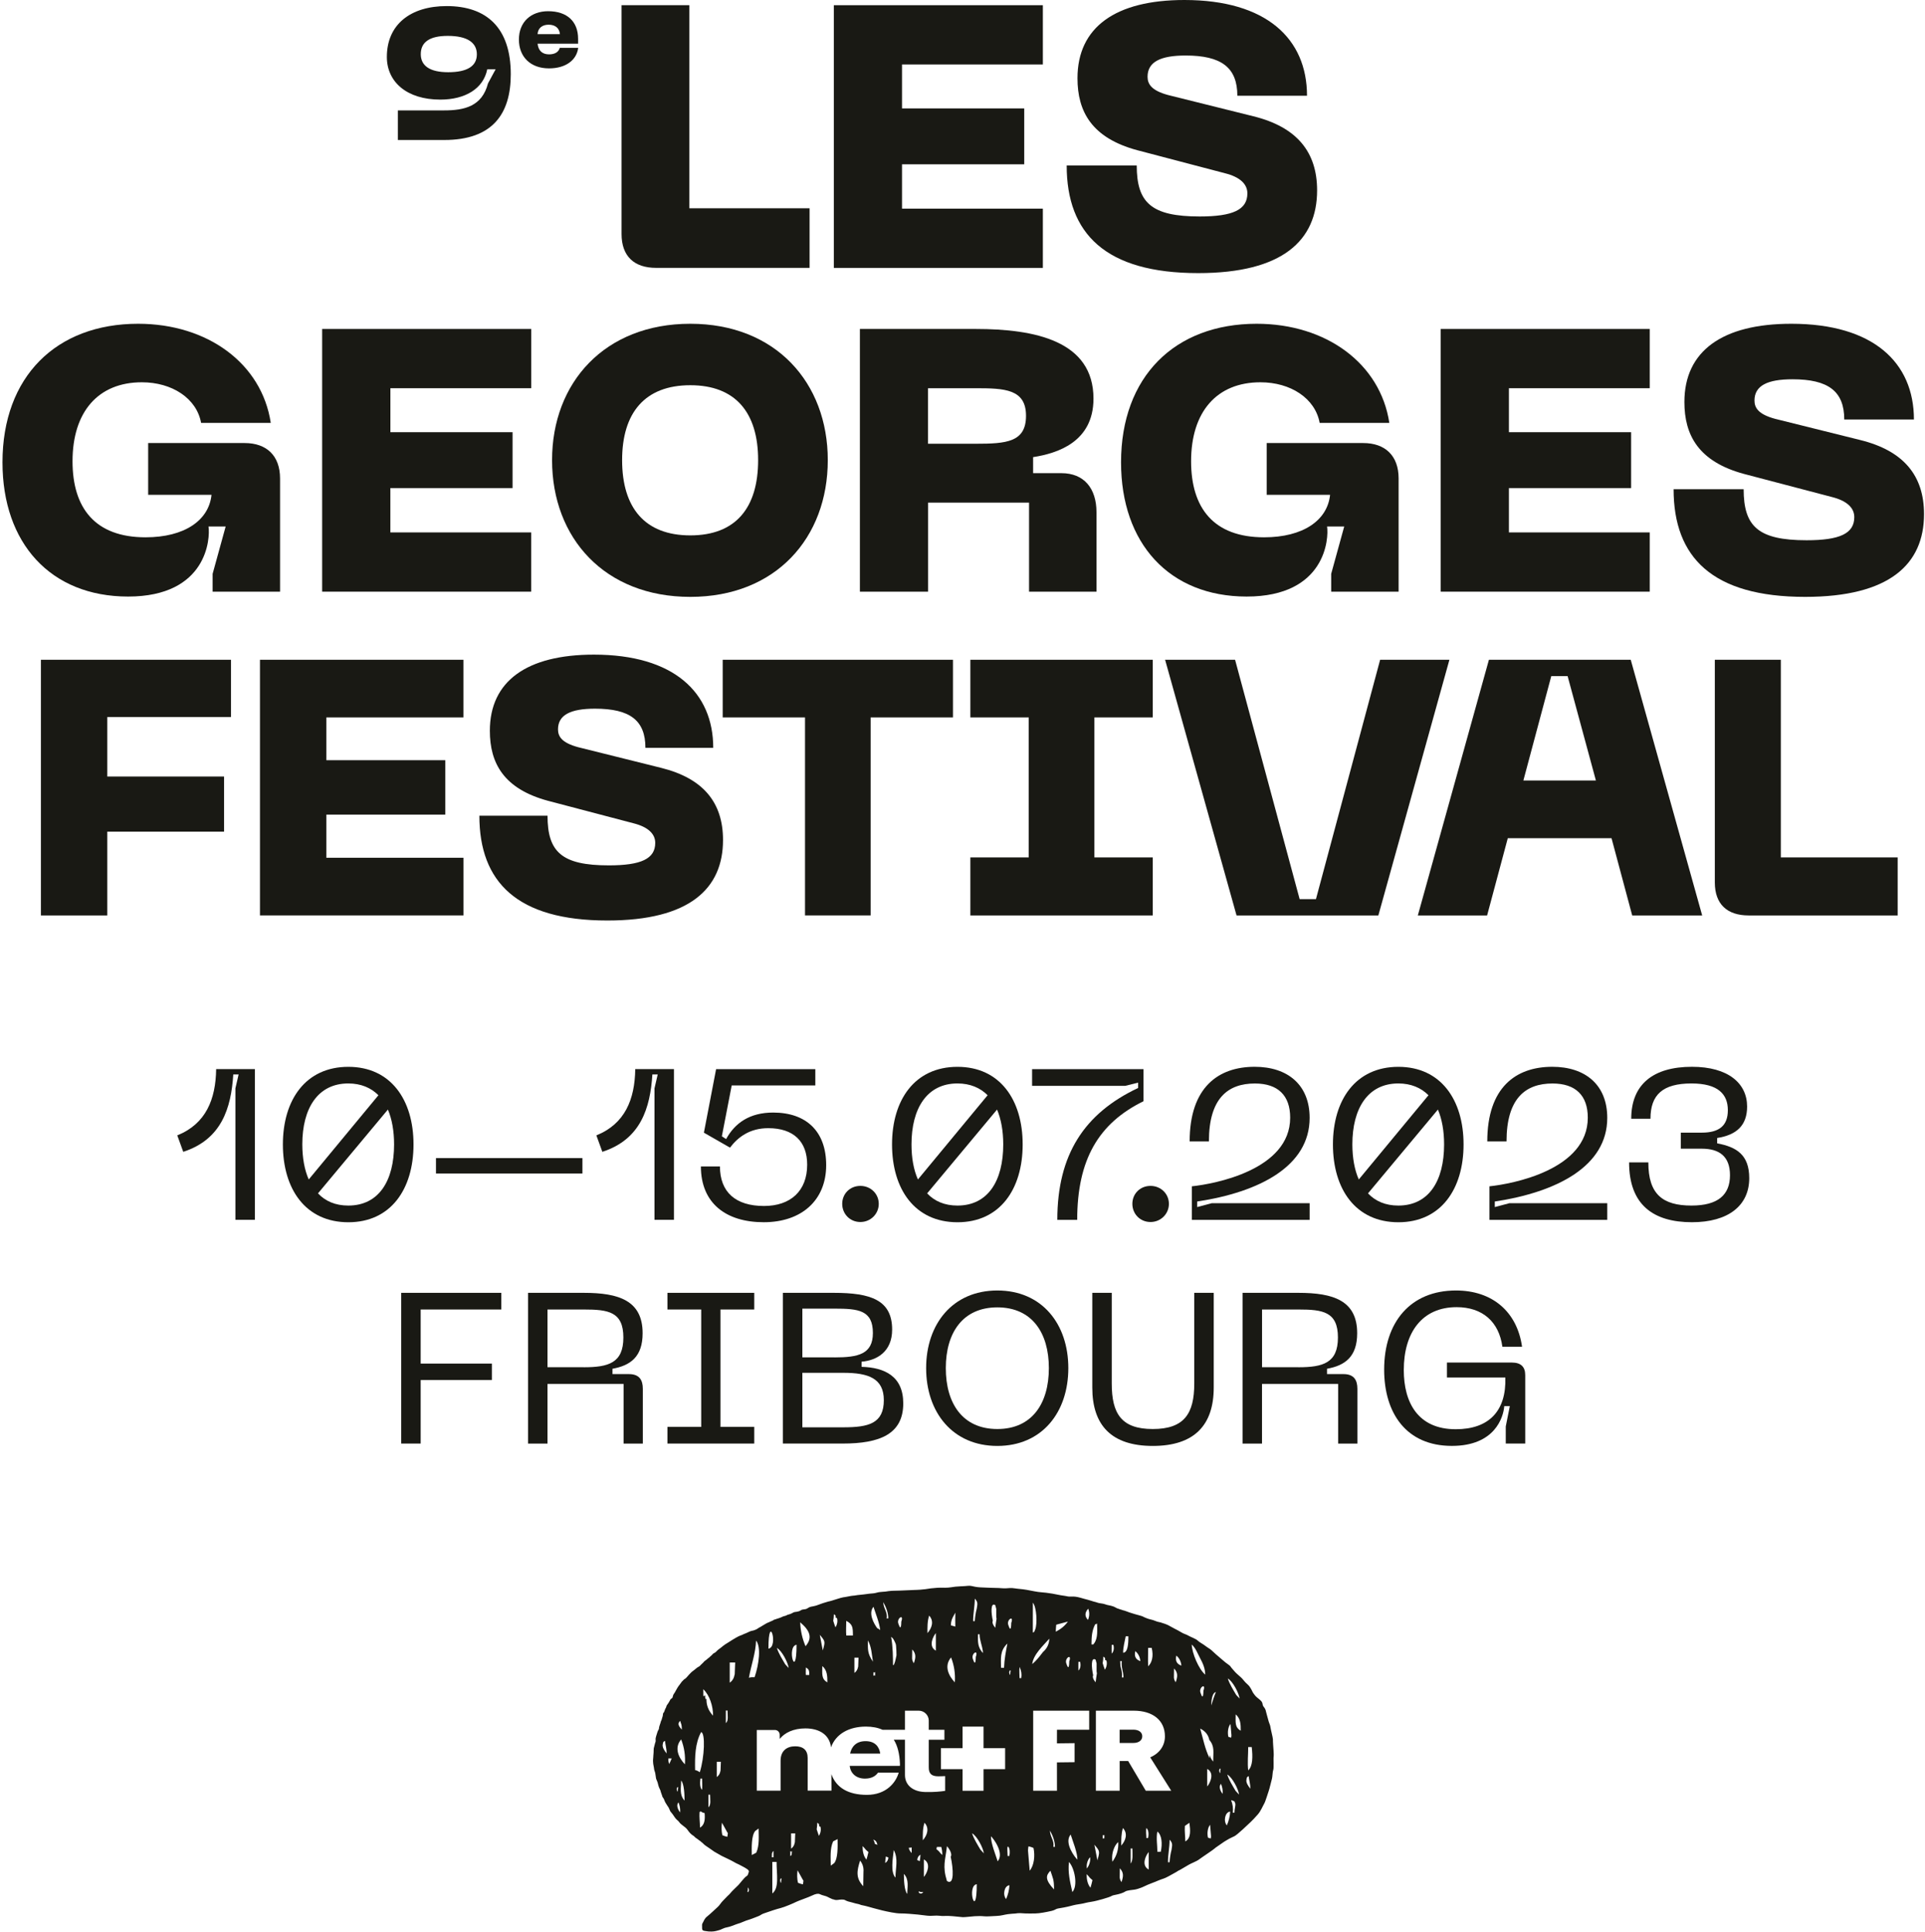
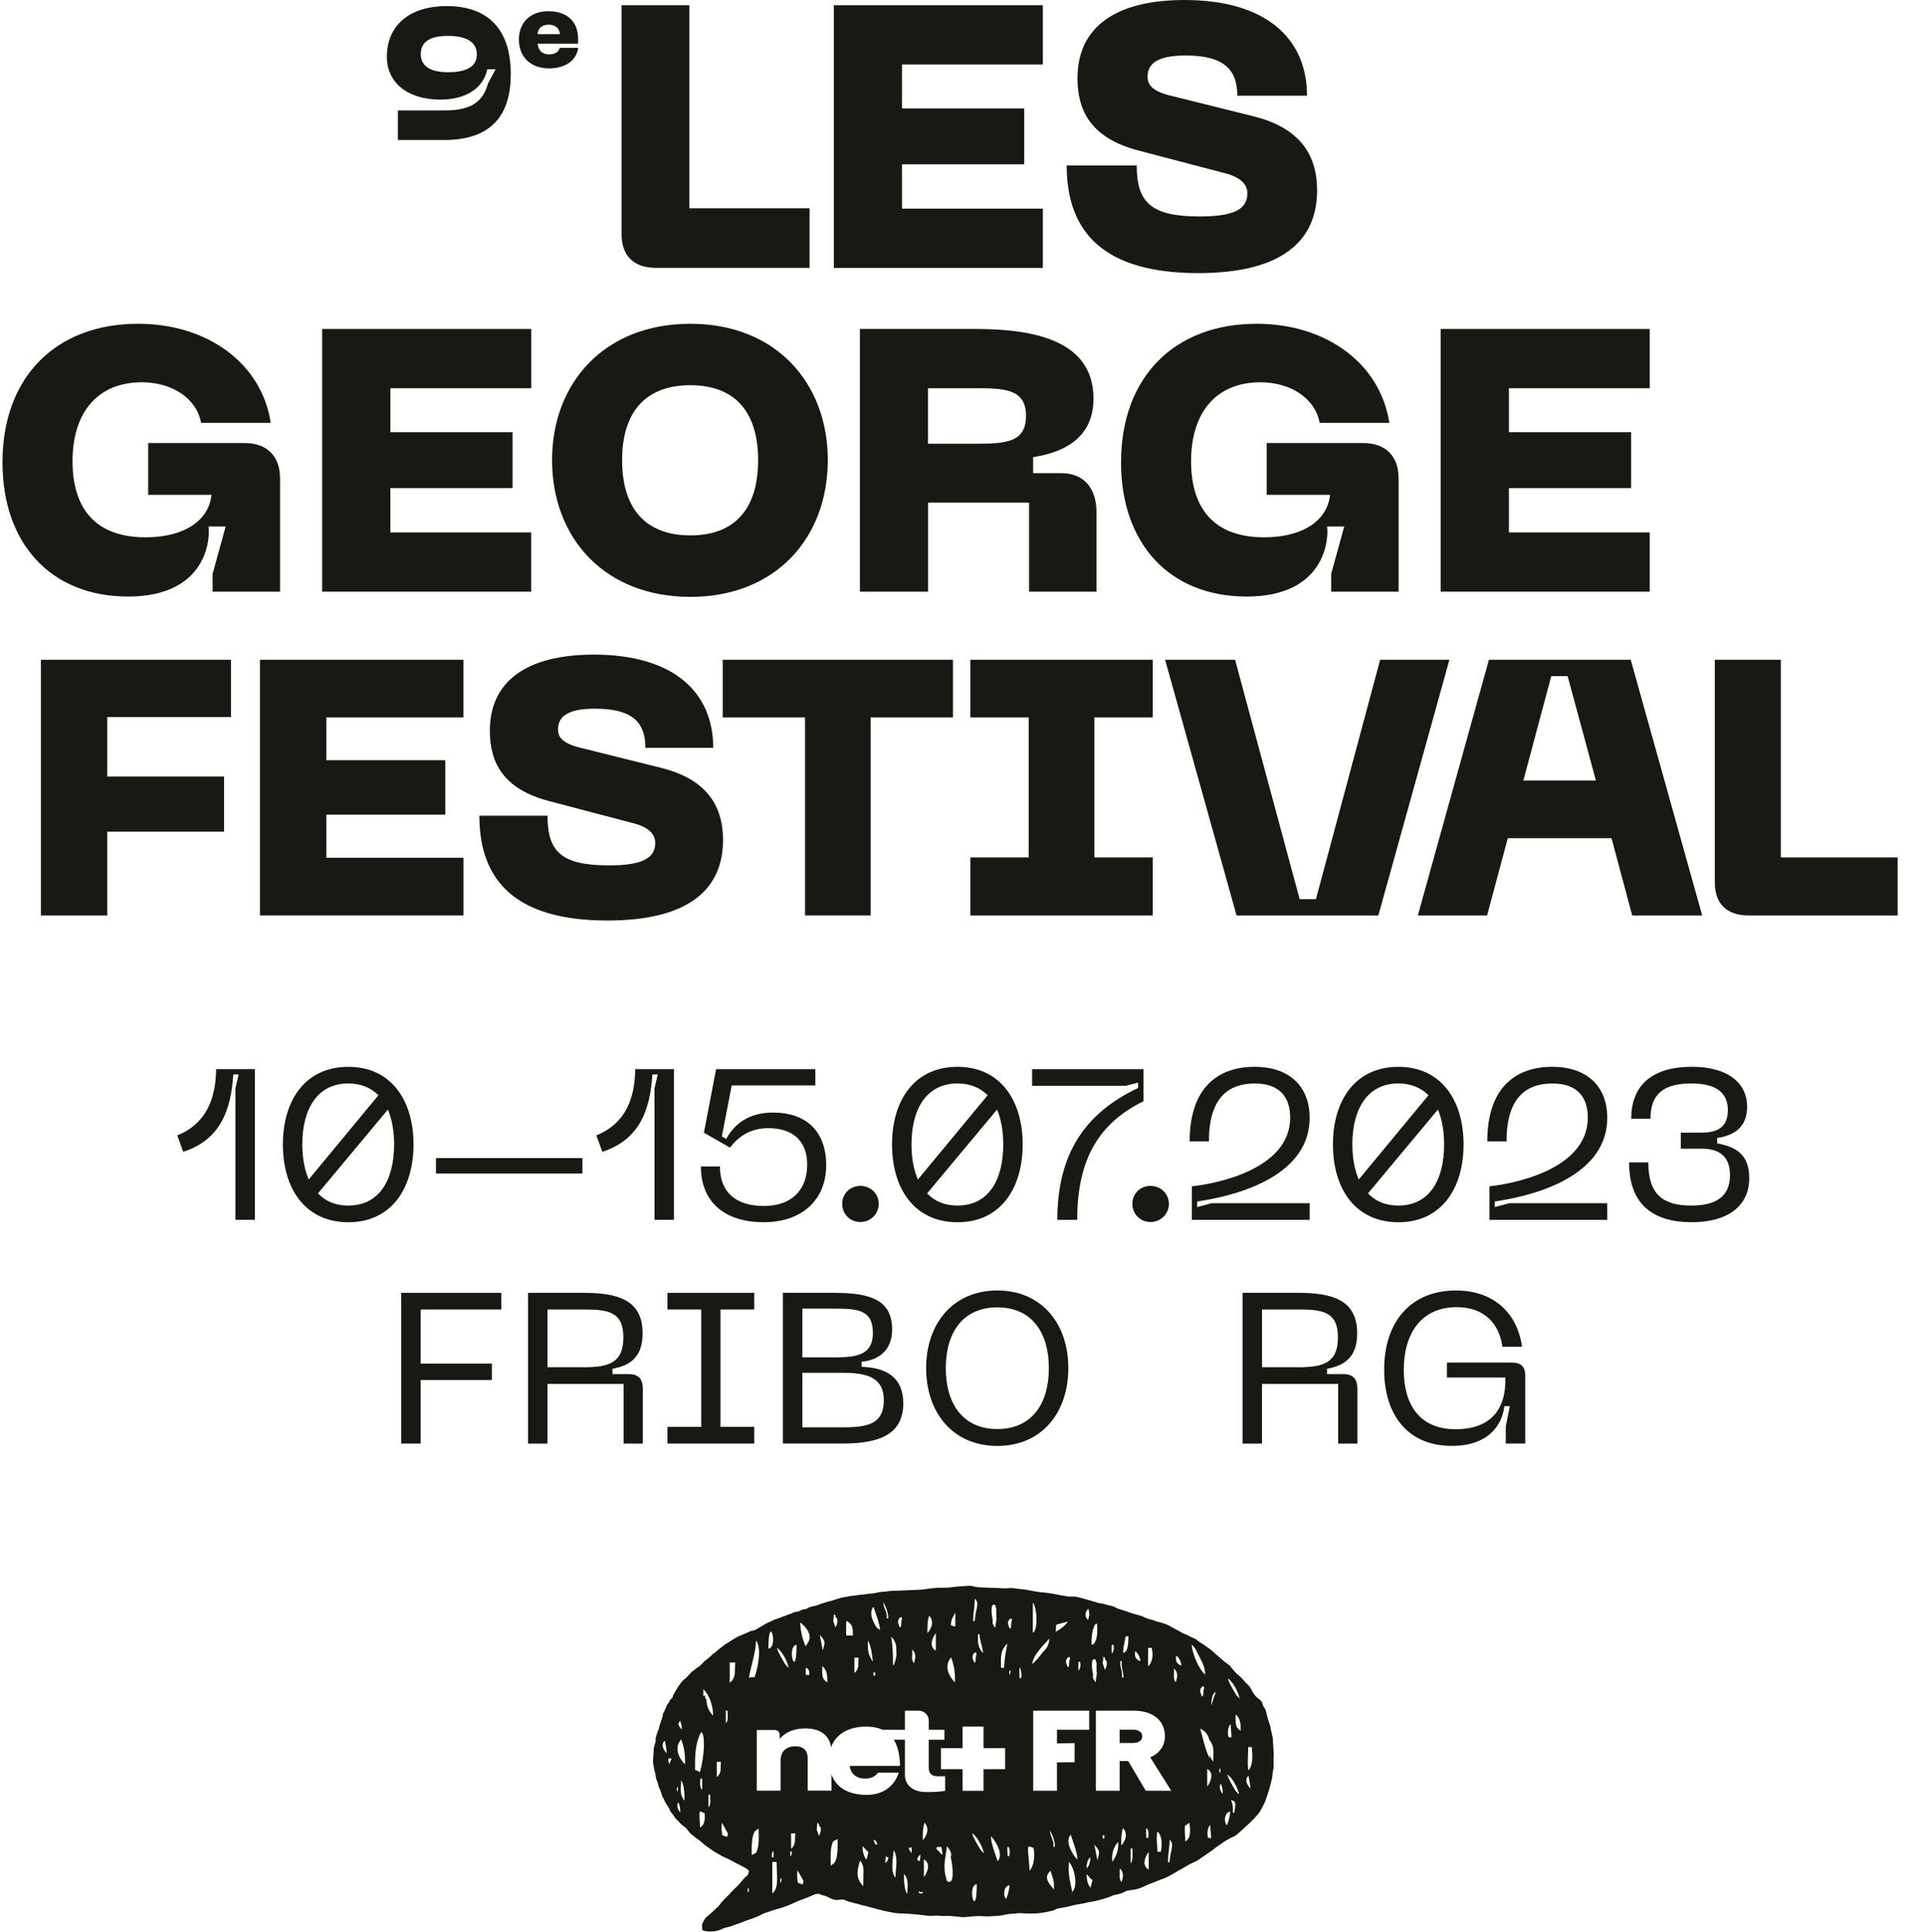
<svg xmlns="http://www.w3.org/2000/svg" width="551px" height="553px" viewBox="0 0 551 553" version="1.1">
  <title>logo_00000181782087558573055390000017614574761894155429_</title>
  <g id="Desktop" stroke="none" stroke-width="1" fill="none" fill-rule="evenodd">
    <g id="Page-accueil---festival-en-cours" transform="translate(-526, -312)" fill="#191914" fill-rule="nonzero">
      <g id="serpent-retravaille_vers2" transform="translate(-117, 312)">
        <g id="logo" transform="translate(643.711, 0)">
          <g id="Group" transform="translate(0, 92.67)">
            <path d="M0,39.67 C0,15.14 15.36,0 38.82,0 C58.76,0 74.23,11.41 76.79,28.37 L56.85,28.37 C55.57,21.33 48.53,16.75 39.89,16.75 C27.41,16.75 20.05,25.18 20.05,39.36 C20.05,52.69 26.45,61.12 40.95,61.12 C52.04,61.12 59.08,56.32 59.83,48.96 L41.7,48.96 L41.7,34.14 L69.32,34.14 C75.61,34.14 79.45,37.77 79.45,44.27 L79.45,76.69 L60.15,76.69 L60.15,71.57 L63.88,58.03 L58.97,58.03 C59.5,61.34 58.65,78.08 35.93,78.08 C13.76,78.06 0,62.81 0,39.67 Z" id="Path" />
            <polygon id="Path" points="91.51 1.49 151.34 1.49 151.34 18.45 111.03 18.45 111.03 31.03 146 31.03 146 47.03 111.02 47.03 111.02 59.72 151.33 59.72 151.33 76.68 91.5 76.68 91.5 1.49" />
            <path d="M196.88,0 C221.3,0 236.23,16.85 236.23,39.03 C236.23,61.32 221.3,78.17 196.88,78.17 C172.35,78.17 157.31,61.32 157.31,39.03 C157.31,16.85 172.35,0 196.88,0 Z M196.88,60.57 C209.89,60.57 216.29,52.68 216.29,39.03 C216.29,25.38 209.78,17.59 196.88,17.59 C183.87,17.59 177.36,25.48 177.36,39.03 C177.36,52.68 183.87,60.57 196.88,60.57 Z" id="Shape" />
            <path d="M245.41,1.49 L278.58,1.49 C295.54,1.49 312.28,4.9 312.28,21.43 C312.28,33.91 301.83,37.11 295,38.17 L295,42.76 L303.11,42.76 C309.51,42.76 313.14,47.03 313.14,53.96 L313.14,76.68 L293.84,76.68 L293.84,51.19 L264.94,51.19 L264.94,76.68 L245.42,76.68 L245.42,1.49 L245.41,1.49 Z M278.57,34.34 C287.32,34.34 292.97,33.91 292.97,26.34 C292.97,18.66 286.78,18.45 278.57,18.45 L264.92,18.45 L264.92,34.34 L278.57,34.34 L278.57,34.34 Z" id="Shape" />
            <path d="M320.17,39.67 C320.17,15.14 335.53,0 358.99,0 C378.93,0 394.4,11.41 396.96,28.37 L377.02,28.37 C375.74,21.33 368.7,16.75 360.06,16.75 C347.58,16.75 340.22,25.18 340.22,39.36 C340.22,52.69 346.62,61.12 361.12,61.12 C372.21,61.12 379.25,56.32 380,48.96 L361.87,48.96 L361.87,34.14 L389.49,34.14 C395.78,34.14 399.62,37.77 399.62,44.27 L399.62,76.69 L380.32,76.69 L380.32,71.57 L384.05,58.03 L379.14,58.03 C379.67,61.34 378.82,78.08 356.1,78.08 C333.93,78.06 320.17,62.81 320.17,39.67 Z" id="Path" />
            <polygon id="Path" points="411.67 1.49 471.5 1.49 471.5 18.45 431.19 18.45 431.19 31.03 466.17 31.03 466.17 47.03 431.19 47.03 431.19 59.72 471.5 59.72 471.5 76.68 411.67 76.68" />
-             <path d="M515.98,78.17 C489.42,78.17 478.33,66.87 478.33,47.35 L498.38,47.35 C498.38,58.02 502.54,61.96 516.4,61.96 C525.89,61.96 530.05,60.04 530.05,55.35 C530.05,52.68 527.92,50.66 523.65,49.59 L498.48,42.98 C485.47,39.46 481.42,31.89 481.42,22.4 C481.42,7.79 492.3,2.84217094e-14 512.03,2.84217094e-14 C535.49,2.84217094e-14 547.12,11.09 547.12,27.41 L527.18,27.41 C527.18,19.3 522.59,15.89 512.36,15.89 C505.21,15.89 501.48,17.7 501.48,21.97 C501.48,24.1 502.65,25.92 507.35,27.2 L531.77,33.28 C544.25,36.37 550.01,43.52 550.01,54.5 C550,68.78 540.19,78.17 515.98,78.17 Z" id="Path" />
          </g>
          <g id="Group" transform="translate(11, 187.37)">
            <polygon id="Path" points="0.01 1.47 54.4 1.47 54.4 17.87 19 17.87 19 34.89 52.42 34.89 52.42 50.67 19 50.67 19 74.65 0 74.65 0 1.47" />
            <polygon id="Path" points="62.7 1.47 120.93 1.47 120.93 17.97 81.7 17.97 81.7 30.22 115.75 30.22 115.75 45.79 81.7 45.79 81.7 58.14 120.94 58.14 120.94 74.64 62.7 74.64" />
            <path d="M162.14,76.1 C136.29,76.1 125.5,65.1 125.5,46.1 L145.01,46.1 C145.01,56.48 149.06,60.32 162.55,60.32 C171.79,60.32 175.84,58.45 175.84,53.88 C175.84,51.29 173.76,49.31 169.61,48.27 L145.11,41.83 C132.45,38.4 128.5,31.04 128.5,21.8 C128.5,7.58 139.09,-5.68434189e-14 158.29,-5.68434189e-14 C181.13,-5.68434189e-14 192.44,10.8 192.44,26.68 L173.03,26.68 C173.03,18.79 168.57,15.47 158.6,15.47 C151.65,15.47 148.01,17.23 148.01,21.39 C148.01,23.47 149.15,25.23 153.72,26.48 L177.49,32.4 C189.63,35.41 195.24,42.36 195.24,53.06 C195.25,66.96 185.7,76.1 162.14,76.1 Z" id="Path" />
            <polygon id="Path" points="261.06 1.47 261.06 17.97 237.5 17.97 237.5 74.64 218.71 74.64 218.71 17.97 195.15 17.97 195.15 1.47" />
            <polygon id="Path" points="318.25 1.47 318.25 17.97 301.54 17.97 301.54 58.04 318.25 58.04 318.25 74.65 266.04 74.65 266.04 58.04 282.75 58.04 282.75 17.97 266.04 17.97 266.04 1.47" />
            <polygon id="Path" points="321.78 1.47 341.81 1.47 360.29 69.98 364.96 69.98 383.33 1.47 403.16 1.47 382.82 74.65 342.23 74.65" />
            <path d="M414.47,1.47 L455.06,1.47 L475.51,74.65 L455.48,74.65 L449.56,52.54 L419.87,52.54 L413.95,74.65 L394.12,74.65 L414.47,1.47 Z M445.09,36.03 L436.99,6.14 L432.32,6.14 L424.33,36.03 L445.09,36.03 Z" id="Shape" />
            <path d="M479.13,65.2 L479.13,1.47 L498.02,1.47 L498.02,58.04 L531.47,58.04 L531.47,74.65 L488.78,74.65 C482.66,74.64 479.13,71.43 479.13,65.2 Z" id="Path" />
          </g>
          <g id="Group" transform="translate(110.02, 0)">
            <g transform="translate(67.18, 0)" id="Path">
              <path d="M0,66.97 L0,1.49 L19.41,1.49 L19.41,59.61 L53.82,59.61 L53.82,76.67 L9.92,76.67 C3.63,76.68 0,73.37 0,66.97 Z" />
              <polygon points="60.76 1.49 120.59 1.49 120.59 18.45 80.28 18.45 80.28 31.03 115.26 31.03 115.26 47.03 80.28 47.03 80.28 59.72 120.59 59.72 120.59 76.68 60.76 76.68 60.76 1.49" />
              <path d="M165.06,78.17 C138.5,78.17 127.41,66.87 127.41,47.35 L147.46,47.35 C147.46,58.02 151.62,61.96 165.48,61.96 C174.97,61.96 179.13,60.04 179.13,55.35 C179.13,52.68 177,50.66 172.73,49.59 L147.56,42.98 C134.55,39.46 130.5,31.89 130.5,22.4 C130.5,7.79 141.38,1.42108547e-14 161.11,1.42108547e-14 C184.57,1.42108547e-14 196.2,11.09 196.2,27.41 L176.26,27.41 C176.26,19.3 171.67,15.89 161.44,15.89 C154.29,15.89 150.56,17.7 150.56,21.97 C150.56,24.1 151.73,25.92 156.43,27.2 L180.85,33.28 C193.33,36.37 199.09,43.52 199.09,54.5 C199.08,68.78 189.27,78.17 165.06,78.17 Z" />
            </g>
            <g transform="translate(0, 1.74)" id="Shape">
              <path d="M35.47,19.51 C35.47,30.87 30.24,38.33 16.43,38.33 L3.15,38.33 L3.15,29.86 L16.37,29.86 C22.24,29.86 27.25,28.69 28.95,22.13 L31.14,18.08 L28.74,18.08 C27.62,23.68 22.39,26.77 15.3,26.77 C5.7,26.77 0,21.7 0,14.56 C0,5.28 6.77,0 17.12,0 C28.43,0 35.47,6.08 35.47,19.51 Z M17.55,18.93 C23.04,18.93 25.76,17.17 25.76,13.81 C25.76,10.5 23.09,8.53 17.44,8.53 C12.27,8.53 9.71,10.29 9.71,13.76 C9.71,17.11 12.33,18.93 17.55,18.93 Z" />
              <path d="M46.16,1.47 C51.6,1.47 54.74,4.42 54.74,9.37 L54.74,10.77 L43.15,10.77 C43.34,12.73 44.49,13.82 46.41,13.82 C48.06,13.82 49.18,13.17 49.49,11.95 L54.77,11.95 C54.33,15.43 51.26,17.83 46.41,17.83 C41.09,17.83 37.8,14.5 37.8,9.59 C37.79,4.52 41.28,1.47 46.16,1.47 Z M49.54,8.03 C49.38,6.29 48.17,5.33 46.31,5.33 C44.48,5.33 43.26,6.29 43.14,8.03 L49.54,8.03 Z" />
            </g>
          </g>
          <g id="Group" transform="translate(186.205, 453.882)">
-             <path d="M60.835,44.478 C58.095,44.478 56.805,46.118 56.415,48.038 L65.035,48.038 C64.765,46.108 63.585,44.478 60.835,44.478 Z" id="Path" />
            <path d="M137.485,41.188 L133.565,41.188 L133.565,44.998 L137.485,44.998 C139.035,44.998 140.035,44.248 140.035,43.078 C140.035,41.928 139.035,41.188 137.485,41.188 Z" id="Path" />
            <path d="M177.505,45.588 C177.455,44.968 177.435,44.338 177.435,43.918 C177.435,43.498 176.735,40.798 176.715,40.378 C176.695,40.118 176.475,39.498 176.245,38.918 C175.815,37.428 175.685,36.838 175.475,36.098 C175.475,36.088 175.475,36.078 175.465,36.058 C175.365,35.408 175.065,34.958 174.765,34.608 C174.465,34.258 174.515,33.838 174.365,33.438 C174.215,33.038 173.615,32.538 172.945,32.018 C172.275,31.498 171.925,30.818 171.745,30.618 C171.575,30.418 171.095,29.018 170.225,28.278 C169.355,27.528 169.105,27.058 168.625,26.558 C168.155,26.058 167.005,25.138 166.635,24.708 C166.265,24.288 165.365,23.288 165.285,23.088 C165.215,22.888 164.335,22.338 163.815,21.918 C163.295,21.498 162.345,20.668 162.345,20.668 C161.845,20.268 160.325,18.918 159.905,18.498 C159.485,18.078 158.705,17.698 158.085,17.198 C157.465,16.698 156.415,16.198 155.895,15.678 C155.375,15.158 153.755,14.608 153.205,14.258 C152.655,13.908 151.935,13.788 151.265,13.358 C150.595,12.938 149.995,12.638 149.345,12.308 C148.695,11.988 147.825,11.458 147.375,11.238 C147.025,11.068 146.205,10.758 145.445,10.548 C145.295,10.488 145.275,10.438 145.025,10.438 C144.955,10.418 144.875,10.408 144.805,10.388 C143.935,10.218 143.405,9.838 142.535,9.668 C141.665,9.498 140.545,8.998 140.195,8.798 C139.845,8.598 138.425,8.298 137.955,8.128 C137.485,7.958 136.285,7.658 135.685,7.378 C135.485,7.288 135.155,7.188 134.775,7.068 C134.595,7.058 134.525,7.038 134.385,6.958 C133.915,6.818 133.405,6.668 132.965,6.488 C132.845,6.448 132.765,6.468 132.675,6.368 C132.565,6.318 132.455,6.268 132.365,6.208 C131.445,5.688 130.545,5.638 129.995,5.488 C129.445,5.338 129.075,5.138 128.175,5.038 C127.275,4.938 126.925,4.688 126.505,4.618 C126.085,4.548 125.055,4.148 124.485,4.018 C123.915,3.898 123.315,3.698 122.295,3.418 C121.275,3.148 120.625,3.048 119.675,3.098 C118.725,3.148 118.605,2.978 117.585,2.848 C116.565,2.728 115.315,2.428 114.265,2.248 C113.215,2.078 111.725,1.878 110.995,1.848 C110.275,1.828 108.175,1.398 107.005,1.178 C105.835,0.958 104.315,0.878 103.435,0.728 C102.565,0.578 101.835,0.678 101.015,0.728 C100.195,0.778 98.975,0.608 98.395,0.628 C97.825,0.648 94.805,0.508 93.705,0.458 C92.605,0.408 91.815,0.208 91.115,0.058 C90.415,-0.092 89.905,0.088 88.515,0.138 C88.275,0.158 88.005,0.158 88.005,0.158 C86.925,0.208 86.145,0.288 85.285,0.438 C84.285,0.608 83.065,0.558 82.045,0.558 C81.025,0.558 80.345,0.708 79.955,0.708 C79.555,0.708 78.485,0.928 77.965,0.978 C77.595,1.018 76.915,1.088 76.435,1.128 C75.625,1.188 75.375,1.178 74.665,1.208 C74.385,1.238 74.295,1.238 73.785,1.248 C71.815,1.338 69.165,1.448 68.795,1.428 C68.565,1.418 68.015,1.468 67.385,1.538 C66.445,1.678 66.545,1.688 65.825,1.718 C65.365,1.768 64.995,1.808 64.875,1.808 C64.475,1.808 63.605,2.158 62.955,2.178 C62.305,2.208 61.485,2.328 61.335,2.348 C61.185,2.368 59.535,2.598 59.015,2.618 C58.495,2.638 57.695,2.838 57.265,2.838 C56.845,2.838 54.875,3.288 54.425,3.308 C53.975,3.328 50.785,4.428 50.565,4.428 C50.345,4.428 48.795,4.948 48.575,4.998 C48.355,5.048 47.225,5.518 46.705,5.668 C46.185,5.818 45.805,5.888 45.255,5.988 C44.705,6.088 44.355,6.388 44.035,6.558 C43.715,6.728 43.315,6.728 42.835,6.808 C42.365,6.878 42.235,7.158 41.815,7.278 C41.395,7.398 40.795,7.528 40.515,7.528 C40.245,7.528 39.565,8.078 38.915,8.198 C38.265,8.318 38.215,8.568 37.695,8.648 C37.175,8.718 36.645,9.118 36.045,9.268 C35.445,9.418 35.125,9.618 34.795,9.668 C34.765,9.668 34.725,9.678 34.695,9.698 C34.155,10.008 34.105,10.068 33.715,10.188 C33.525,10.288 33.335,10.388 33.175,10.438 C32.675,10.608 32.005,11.008 31.475,11.338 C30.955,11.658 30.705,11.808 30.705,11.808 C30.455,11.878 29.805,12.378 29.585,12.478 C29.365,12.578 28.635,12.878 28.265,12.898 C27.895,12.918 26.695,13.598 26.275,13.718 C25.855,13.838 25.625,14.068 25.075,14.218 C24.525,14.368 23.055,15.268 22.735,15.468 C22.415,15.668 21.665,16.138 21.315,16.368 C20.965,16.588 20.515,16.838 20.115,17.168 C19.715,17.488 19.065,18.038 18.765,18.218 C18.465,18.388 17.965,19.088 17.545,19.238 C17.125,19.388 16.895,19.858 16.545,20.108 C16.515,20.128 16.495,20.148 16.465,20.168 C15.695,20.938 16.015,20.478 15.385,21.098 C15.125,21.298 14.855,21.498 14.745,21.578 C14.645,21.648 14.525,21.808 14.385,21.968 C13.805,22.548 14.155,22.178 13.595,22.728 C13.485,22.868 13.375,22.998 13.225,23.078 C12.925,23.228 12.455,23.528 12.325,23.678 C12.205,23.828 11.375,24.428 11.375,24.428 C11.175,24.528 10.555,25.178 10.255,25.498 C10.125,25.638 9.965,25.838 9.785,26.038 C9.685,26.158 9.715,26.128 9.535,26.308 C9.385,26.458 9.235,26.598 9.095,26.668 C8.725,26.868 8.625,27.138 8.425,27.268 C8.225,27.388 7.775,28.168 7.525,28.438 C7.275,28.708 6.755,29.558 6.625,29.838 C6.505,30.108 6.005,30.958 5.875,31.088 C5.755,31.208 5.655,31.808 5.575,32.008 C5.505,32.208 5.075,32.378 5.005,32.508 C4.935,32.628 4.755,32.978 4.585,33.278 C4.415,33.578 4.085,34.028 4.085,34.028 C3.815,34.278 3.835,34.698 3.665,34.948 C3.495,35.198 3.445,35.398 3.345,35.668 C3.245,35.938 3.145,36.268 2.975,36.388 C2.805,36.508 2.855,37.158 2.755,37.358 C2.655,37.558 2.535,38.178 2.455,38.378 C2.385,38.578 2.255,38.698 2.185,39.078 C2.115,39.448 2.035,39.448 1.965,39.748 C1.895,40.048 1.715,40.418 1.715,40.718 C1.715,41.018 1.615,41.168 1.445,41.438 C1.275,41.708 1.075,42.558 0.995,42.738 C0.925,42.908 0.845,43.258 0.775,43.538 C0.705,43.808 0.755,44.038 0.755,44.388 C0.755,44.738 0.655,44.708 0.585,45.058 C0.515,45.408 0.265,46.328 0.215,46.508 C0.165,46.678 0.195,47.358 0.165,47.708 C0.145,48.058 0.145,48.158 0.095,48.578 C0.045,48.998 0.095,49.128 0.025,49.578 C-0.045,50.028 0.055,50.728 0.055,50.948 C0.055,51.168 0.305,52.098 0.305,52.418 C0.305,52.738 0.625,53.338 0.675,53.868 C0.725,54.388 0.825,54.688 0.845,55.018 C0.865,55.338 1.195,55.888 1.295,56.238 C1.395,56.588 1.465,56.958 1.565,57.258 C1.665,57.558 1.715,57.778 1.915,58.128 C2.115,58.478 2.165,58.728 2.235,59.028 C2.305,59.328 2.635,60.048 2.655,60.278 C2.675,60.498 3.055,60.828 3.155,61.148 C3.255,61.468 3.375,61.698 3.525,62.018 C3.675,62.338 4.375,63.318 4.495,63.538 C4.615,63.758 4.865,64.408 4.965,64.588 C5.065,64.758 5.365,65.008 5.665,65.458 C5.965,65.908 6.485,66.728 6.885,67.028 C7.285,67.328 7.555,67.728 7.735,67.948 C7.905,68.168 8.885,68.898 9.285,69.218 C9.685,69.538 10.055,70.118 10.285,70.418 C10.505,70.718 10.885,71.068 11.155,71.288 C11.425,71.508 11.705,71.588 11.905,71.858 C12.105,72.128 12.705,72.428 12.825,72.558 C12.865,72.598 13.005,72.708 13.185,72.848 C13.375,73.038 13.245,72.788 13.715,73.248 C14.035,73.498 14.335,73.738 14.395,73.828 C14.515,74.028 15.565,74.778 15.915,74.978 C16.265,75.178 17.115,75.848 17.515,76.098 C17.915,76.348 19.235,77.098 19.655,77.318 C20.075,77.538 22.345,78.568 23.175,79.068 C23.995,79.568 24.375,79.638 24.945,79.968 C25.515,80.288 26.345,80.668 26.965,81.118 C27.585,81.568 27.465,81.888 27.335,82.138 C27.215,82.388 27.235,82.798 26.935,82.988 C26.265,83.408 25.685,84.208 25.465,84.438 C25.345,84.558 24.935,85.078 24.475,85.618 C22.975,87.118 24.105,85.948 22.955,87.098 C22.375,87.658 21.865,88.358 21.595,88.558 C21.275,88.808 20.525,89.678 19.995,90.178 C19.475,90.678 19.025,91.498 18.525,91.928 C18.025,92.348 16.405,93.948 15.535,94.618 C14.665,95.288 14.585,95.918 14.265,96.418 C13.945,96.918 14.045,97.138 14.045,97.918 C14.045,98.688 14.345,98.718 14.945,98.818 C15.275,98.868 15.535,98.908 15.835,98.938 C15.895,98.938 15.935,98.948 15.935,98.948 C16.165,98.968 16.425,98.968 16.765,98.968 C17.615,98.968 18.635,98.668 19.105,98.518 C19.575,98.368 20.325,97.898 21.145,97.768 C21.965,97.648 23.115,97.148 23.815,96.898 C24.515,96.648 24.615,96.628 25.135,96.448 C25.655,96.278 26.585,95.828 26.935,95.748 C27.285,95.678 28.405,95.248 29.205,94.948 C30.005,94.648 30.575,94.428 30.955,94.148 C31.325,93.878 32.305,93.598 32.705,93.448 C33.105,93.298 35.445,92.498 36.525,92.248 C37.595,91.998 40.435,90.778 40.985,90.478 C41.535,90.178 44.555,89.158 45.545,88.658 C46.545,88.158 47.265,88.058 47.715,88.258 C48.165,88.458 48.435,88.578 49.165,88.758 C49.885,88.928 49.965,89.108 51.235,89.658 C51.295,89.688 51.355,89.708 51.415,89.728 C51.705,89.828 51.805,89.728 51.975,89.898 C52.715,90.048 53.155,89.828 54.005,89.808 C55.105,89.788 54.825,90.058 55.855,90.358 C56.805,90.638 57.175,90.658 57.935,90.918 C58.805,91.078 58.985,91.158 59.625,91.388 C60.395,91.558 61.155,91.708 61.365,91.788 C61.735,91.908 64.305,92.608 65.655,92.938 C67.005,93.258 69.565,93.808 70.815,93.788 C72.065,93.768 74.755,94.008 75.775,94.108 C76.795,94.208 76.975,94.278 78.445,94.428 C78.905,94.478 79.305,94.478 79.675,94.468 C80.025,94.468 79.945,94.448 80.415,94.438 C80.935,94.408 81.435,94.388 82.015,94.458 C83.235,94.608 83.285,94.458 84.685,94.508 C86.085,94.558 87.955,94.828 88.675,94.858 C89.395,94.878 91.145,94.638 92.045,94.588 C92.945,94.538 94.015,94.518 94.765,94.608 C95.515,94.708 96.905,94.558 98.335,94.508 C99.755,94.458 100.475,94.138 101.675,93.988 C102.475,93.888 103.115,93.858 103.705,93.818 C104.475,93.738 104.235,93.708 105.115,93.708 C105.565,93.708 105.905,93.778 106.665,93.798 C107.715,93.828 107.935,93.798 109.385,93.798 C110.595,93.798 112.805,93.358 113.915,93.098 C114.175,93.078 114.415,92.928 114.555,92.928 C115.165,92.728 115.355,92.468 115.965,92.368 C116.615,92.268 118.505,91.948 119.655,91.618 C120.805,91.298 121.555,91.198 122.525,91.048 C123.495,90.898 123.925,90.678 125.495,90.448 C127.065,90.228 130.655,89.148 131.085,88.878 C131.505,88.608 132.005,88.528 132.755,88.378 C133.505,88.228 134.655,87.878 135.145,87.528 C135.645,87.178 137.085,87.078 137.785,86.978 C138.485,86.878 139.135,86.628 139.705,86.428 C140.275,86.228 141.575,85.558 142.025,85.408 C142.175,85.358 142.605,85.178 143.145,84.968 C143.935,84.688 143.765,84.728 144.375,84.468 C145.115,84.168 145.855,83.888 146.265,83.768 C146.745,83.628 148.255,82.798 149.765,81.938 C150.565,81.418 150.225,81.628 150.905,81.288 C152.105,80.598 153.135,79.988 153.395,79.828 C154.065,79.428 155.585,78.878 156.265,78.358 C156.935,77.838 160.525,75.468 160.725,75.218 C160.925,74.968 162.245,74.168 162.965,73.618 C163.225,73.418 163.625,73.168 164.075,72.898 C165.265,72.188 164.595,72.588 166.015,71.868 C166.135,71.808 166.255,71.758 166.345,71.718 C167.145,71.398 170.555,68.098 171.055,67.628 C171.555,67.158 172.255,66.428 173.125,65.438 C173.995,64.438 174.575,62.968 174.945,62.348 C175.315,61.728 176.095,59.058 176.265,58.628 C176.435,58.208 177.015,55.738 177.165,55.208 C177.315,54.688 177.335,53.188 177.535,52.688 C177.735,52.188 177.535,49.298 177.655,48.828 C177.725,48.378 177.555,46.208 177.505,45.588 Z M2.805,45.298 C2.735,45.528 2.765,45.438 2.805,45.288 C2.825,44.808 3.025,44.518 3.425,44.408 C3.565,45.638 3.905,46.738 3.905,47.998 C3.345,47.338 2.535,46.198 2.805,45.298 Z M4.655,51.028 C4.435,50.518 4.345,49.988 4.385,49.428 C4.705,49.428 5.025,49.428 5.345,49.428 C5.115,49.968 4.885,50.498 4.655,51.028 Z M7.765,38.668 C8.095,39.718 8.245,39.758 8.245,41.178 C7.005,39.848 7.155,39.288 7.765,38.668 Z M6.805,58.408 C6.635,57.728 7.415,57.128 7.105,58.178 C7.105,58.198 7.125,59.658 6.805,58.408 Z M7.765,64.868 C7.165,64.148 6.615,62.898 7.195,62.118 C7.215,62.078 7.245,62.028 7.285,61.988 C7.675,62.908 7.835,63.868 7.765,64.868 Z M8.055,55.748 C8.905,56.668 9.025,59.788 9.025,61.488 C7.465,59.828 8.055,57.758 8.055,55.748 Z M9.125,51.118 C7.315,49.198 5.985,46.398 8.055,43.978 C8.945,46.268 9.305,48.648 9.125,51.118 Z M12.045,52.748 C11.975,49.028 12.015,45.118 13.765,41.888 C15.015,42.108 14.745,49.088 13.385,53.378 C12.995,53.078 12.545,52.858 12.045,52.748 Z M14.045,58.408 C13.405,57.828 13.405,56.478 13.565,55.178 C13.725,55.178 13.885,55.178 14.045,55.178 C14.045,56.228 14.165,57.358 14.045,58.408 Z M13.445,69.218 C13.445,67.718 13.205,66.238 13.325,64.778 C13.435,64.698 13.545,64.628 13.645,64.558 C13.955,64.818 14.345,64.998 14.765,65.058 C14.925,66.778 14.825,68.468 13.445,69.218 Z M15.855,63.388 C15.855,62.188 15.855,60.998 15.855,59.798 C16.015,59.798 16.175,59.798 16.335,59.798 C16.335,61.168 16.665,62.768 15.855,63.388 Z M15.295,32.218 C15.155,33.188 14.575,31.168 15.175,31.558 C14.385,31.008 14.395,32.938 14.395,29.608 C16.215,31.388 17.185,34.368 17.185,37.188 C15.845,35.768 15.215,34.108 15.295,32.218 Z M20.845,35.708 C21.005,35.708 21.165,35.708 21.325,35.708 C21.325,37.078 21.655,38.678 20.845,39.298 C20.845,38.098 20.845,36.898 20.845,35.708 Z M19.325,52.928 C19.325,52.928 19.295,52.998 19.285,53.038 C19.165,53.758 18.835,54.328 18.245,54.748 C18.245,53.288 18.245,51.838 18.245,50.378 C18.635,50.378 19.035,50.378 19.425,50.378 C19.385,51.218 19.325,52.928 19.325,52.928 Z M21.265,71.858 C21.195,71.838 21.115,71.818 21.035,71.798 C20.445,71.668 20.515,71.638 20.025,71.468 C19.985,71.458 19.915,71.428 19.835,71.388 C19.595,70.258 19.555,68.988 19.735,67.828 L21.215,70.498 C21.275,70.598 21.335,70.698 21.415,70.788 C21.385,71.158 21.335,71.518 21.265,71.858 Z M23.385,25.338 L23.385,25.338 C23.375,25.398 23.345,25.438 23.335,25.488 C23.175,26.438 22.735,27.198 21.955,27.738 C21.955,25.818 21.955,23.888 21.955,21.968 C22.475,21.968 22.995,21.968 23.515,21.968 C23.475,23.098 23.435,24.218 23.385,25.338 C23.435,25.188 23.455,25.138 23.385,25.338 Z M101.435,16.538 C100.985,18.848 100.555,21.148 100.475,23.468 C100.185,23.468 99.905,23.468 99.615,23.468 C99.625,20.968 99.165,18.678 101.435,16.538 Z M97.965,5.548 C98.085,5.938 98.175,6.278 98.245,6.608 L98.245,8.768 C98.245,8.998 98.275,9.208 98.335,9.418 C98.235,10.168 98.075,10.958 97.965,12.018 C97.105,11.008 97.075,10.278 97.275,10.058 C96.775,7.808 96.575,4.648 97.965,5.548 Z M92.995,13.888 C93.155,13.888 93.315,13.888 93.475,13.888 C93.475,15.598 94.215,17.088 94.395,18.738 C94.385,18.308 94.405,17.958 94.435,19.268 L94.435,19.268 L94.435,19.268 C92.895,17.588 92.995,16.088 92.995,13.888 Z M92.105,3.678 C93.065,4.698 92.865,5.198 92.655,6.558 C92.545,7.248 92.585,6.968 92.645,6.588 C92.355,7.748 92.175,8.928 92.105,10.128 C91.945,10.128 91.785,10.128 91.625,10.128 C91.625,7.968 92.105,5.848 92.105,3.678 Z M92.385,20.368 C92.365,20.418 92.425,23.668 91.525,20.878 C91.035,19.358 93.235,18.018 92.385,20.368 Z M86.535,7.698 C86.485,9.028 86.515,10.358 86.525,11.688 C86.115,11.558 85.695,11.438 85.265,11.348 C85.235,9.518 86.235,8.368 86.535,7.698 Z M85.315,20.508 C86.205,22.808 86.565,25.178 86.385,27.648 C84.575,25.728 83.245,22.928 85.315,20.508 Z M80.955,13.558 L80.955,18.578 C78.755,17.378 80.115,14.548 80.955,13.558 Z M79.035,8.538 C80.485,10.098 79.845,12.088 78.555,13.558 C78.545,11.828 78.505,10.208 79.035,8.538 Z M74.165,20.408 C74.175,19.678 74.185,18.948 74.195,18.228 C75.405,19.518 75.165,20.638 74.675,22.178 C74.275,21.658 74.105,21.068 74.165,20.408 Z M71.065,10.268 C71.045,10.318 71.105,13.568 70.205,10.778 C69.715,9.258 71.905,7.928 71.065,10.268 Z M68.635,15.038 C68.865,15.268 69.485,16.568 69.515,16.828 C69.525,16.928 69.545,17.038 69.565,17.178 C69.655,18.098 69.675,19.038 69.685,19.908 C69.545,20.708 69.325,21.478 69.285,21.688 C69.255,21.828 69.105,22.238 68.915,22.678 C68.835,22.678 68.765,22.678 68.685,22.678 C68.685,20.718 68.675,17.278 68.145,14.608 C68.355,14.788 68.535,14.938 68.635,15.038 Z M67.345,9.338 C67.185,9.338 67.025,9.338 66.865,9.338 C67.215,7.508 65.905,6.478 65.905,4.678 C66.685,6.058 67.345,7.748 67.345,9.338 Z M63.105,6.018 C63.645,7.758 64.825,10.618 65.015,12.678 C64.765,12.488 64.515,12.308 64.295,12.138 C64.285,12.178 64.265,12.218 64.255,12.258 C63.135,10.748 61.575,7.818 63.105,6.018 Z M63.575,24.708 C63.575,26.608 63.565,25.248 63.095,25.788 C63.095,23.948 63.085,25.188 63.575,24.708 Z M61.505,15.638 C62.555,17.468 62.605,19.688 62.955,21.738 C61.325,19.328 61.505,18.248 61.505,15.638 Z M57.645,20.578 C58.035,20.578 58.435,20.578 58.825,20.578 C58.795,21.428 58.725,23.128 58.725,23.128 C58.725,23.128 58.695,23.198 58.685,23.238 C58.565,23.958 58.235,24.528 57.645,24.948 C57.645,23.498 57.645,22.038 57.645,20.578 Z M55.315,10.038 C57.165,11.028 57.215,11.948 57.215,14.248 C56.585,14.248 55.955,14.248 55.315,14.248 C55.195,12.868 55.315,11.428 55.315,10.038 Z M51.765,8.148 C51.855,8.198 51.945,8.258 52.015,8.318 C52.115,8.388 52.195,8.478 52.275,8.568 C52.275,8.838 52.285,9.048 52.315,9.148 C52.425,9.198 52.545,9.238 52.655,9.268 C52.915,10.098 52.725,11.128 52.215,11.898 C51.995,11.298 51.775,10.668 51.585,10.038 C51.685,9.418 51.765,8.798 51.765,8.148 Z M48.595,18.518 L47.735,14.048 C49.305,15.888 49.335,15.898 48.595,18.518 Z M49.905,27.648 C48.145,26.688 48.455,25.178 48.455,22.978 C49.885,24.198 49.905,25.878 49.905,27.648 Z M43.655,17.308 C42.725,15.128 42.205,12.838 42.125,10.458 C44.855,12.778 45.775,14.848 43.655,17.308 Z M44.725,25.548 C44.405,25.548 44.075,25.548 43.755,25.548 C43.695,24.838 43.755,24.108 43.755,23.398 C44.705,23.908 44.725,24.378 44.725,25.548 Z M41.085,16.888 C41.085,27.608 38.075,17.338 41.085,16.888 L41.085,16.888 Z M38.825,23.538 C38.495,23.188 38.175,22.828 37.845,22.478 C37.915,22.598 37.975,22.698 37.845,22.478 C37.025,21.068 35.955,19.398 35.455,17.798 C36.915,18.598 38.655,22.038 38.825,23.538 Z M33.035,17.998 C33.035,7.278 36.055,17.548 33.035,17.998 L33.035,17.998 Z M27.115,87.128 C27.125,87.108 27.105,85.648 27.415,86.898 C27.595,87.578 26.805,88.168 27.115,87.128 Z M29.495,15.688 C30.965,17.458 30.345,22.448 29.075,26.178 L28.285,26.178 C27.985,26.178 27.705,26.238 27.445,26.338 C28.085,22.718 29.385,19.278 29.495,15.688 Z M29.545,76.408 C29.045,76.678 28.545,76.948 28.275,77.068 C28.225,74.898 28.145,71.508 29.255,70.188 C28.655,70.898 29.265,70.168 29.255,70.188 C29.575,69.948 29.905,69.708 30.225,69.478 C30.225,71.628 30.505,74.328 29.545,76.408 Z M34.035,76.668 L34.035,76.668 C34.035,76.648 34.045,76.638 34.055,76.618 C34.105,76.318 34.245,76.088 34.485,75.918 C34.485,76.518 34.485,77.118 34.485,77.708 C34.325,77.708 34.165,77.708 34.005,77.708 C34.005,77.368 34.015,77.018 34.035,76.668 C34.015,76.718 34.015,76.728 34.035,76.668 Z M34.145,88.068 C34.145,85.058 34.145,82.048 34.145,79.048 C34.555,79.048 34.955,79.048 35.365,79.048 C35.355,82.488 36.195,86.518 34.145,88.068 Z M36.705,84.308 C36.695,84.328 36.715,85.788 36.405,84.538 C36.225,83.848 37.005,83.258 36.705,84.308 Z M39.705,76.518 L39.705,76.518 L39.705,76.518 C39.705,76.568 39.695,76.608 39.695,76.648 C39.735,76.998 39.605,77.228 39.295,77.358 C39.295,76.878 39.295,76.398 39.295,75.928 C39.605,76.298 39.745,76.008 39.785,75.888 C39.775,75.958 39.745,76.148 39.705,76.518 Z M40.605,73.428 C40.605,73.428 40.575,73.498 40.565,73.538 C40.445,74.258 40.115,74.828 39.525,75.248 C39.525,73.788 39.525,72.338 39.525,70.878 C39.915,70.878 40.315,70.878 40.705,70.878 C40.665,71.718 40.605,73.428 40.605,73.428 Z M42.905,85.468 C42.835,85.448 42.755,85.428 42.675,85.408 C42.085,85.278 42.155,85.248 41.665,85.078 C41.625,85.068 41.555,85.038 41.475,84.998 C41.235,83.868 41.195,82.598 41.375,81.438 L42.855,84.108 C42.915,84.208 42.975,84.308 43.055,84.398 C43.025,84.778 42.975,85.128 42.905,85.468 Z M47.475,71.578 C47.255,70.978 47.035,70.348 46.845,69.718 C46.935,69.098 47.015,68.468 47.015,67.828 C47.105,67.878 47.195,67.938 47.265,67.998 C47.365,68.078 47.445,68.158 47.525,68.248 C47.525,68.518 47.535,68.728 47.565,68.828 C47.675,68.878 47.795,68.918 47.905,68.948 C48.175,69.768 47.975,70.808 47.475,71.578 Z M51.845,79.398 C52.435,78.688 51.835,79.418 51.845,79.398 C51.525,79.638 51.195,79.878 50.875,80.108 C50.875,77.948 50.595,75.248 51.555,73.168 C52.055,72.898 52.555,72.628 52.825,72.508 C52.865,74.698 52.945,78.088 51.845,79.398 Z M60.235,81.938 C60.215,83.288 60.195,84.648 60.175,85.998 C57.935,83.608 58.375,81.518 59.275,78.658 C60.025,79.618 60.345,80.708 60.235,81.938 Z M61.085,78.388 C60.265,77.428 59.975,76.018 59.975,74.518 C60.285,74.808 60.545,75.078 60.645,75.228 C60.865,75.558 61.365,75.958 61.655,76.218 C61.475,77.038 61.275,77.798 61.085,78.388 Z M63.475,73.858 C63.435,73.548 63.375,73.178 63.035,72.658 L63.035,72.658 L63.035,72.658 C63.165,72.698 63.275,72.748 63.375,72.798 C63.405,72.818 63.445,72.828 63.475,72.848 C63.545,72.898 63.615,72.938 63.665,72.988 C63.715,73.038 63.765,73.078 63.805,73.138 C63.815,73.148 63.825,73.168 63.835,73.178 C64.045,73.448 64.145,73.778 64.235,74.158 C64.005,74.068 63.745,73.968 63.475,73.858 Z M66.445,79.348 C66.465,78.718 66.555,78.108 66.655,77.488 C66.665,77.488 66.665,77.488 66.675,77.498 C67.145,77.658 67.175,77.738 67.375,77.798 C67.315,78.508 67.005,79.028 66.445,79.348 Z M69.395,83.538 C67.915,81.948 68.645,78.038 68.915,75.638 C70.275,78.238 69.395,80.788 69.395,83.538 Z M72.775,88.208 C71.925,87.288 71.805,84.168 71.805,82.468 C73.365,84.138 72.775,86.198 72.775,88.208 Z M74.025,76.508 C73.545,75.988 73.295,75.508 73.195,75.008 C73.495,74.978 73.775,74.948 74.045,74.918 C74.035,75.448 74.025,75.978 74.025,76.508 Z M75.625,78.508 C75.675,77.798 75.985,77.288 76.555,76.968 C76.535,77.598 76.445,78.208 76.345,78.828 C76.345,78.828 76.335,78.828 76.325,78.818 C75.855,78.658 75.835,78.578 75.625,78.508 Z M77.055,87.958 C76.225,88.578 75.435,86.988 76.625,87.688 C76.675,87.718 77.765,87.438 77.055,87.958 Z M77.705,67.828 C79.155,69.388 78.515,71.378 77.225,72.848 C77.215,71.118 77.175,69.498 77.705,67.828 Z M77.525,83.348 L77.525,78.328 C79.735,79.538 78.375,82.368 77.525,83.348 Z M82.125,76.358 C81.905,76.028 81.405,75.628 81.115,75.368 C81.165,75.158 81.205,74.958 81.255,74.758 L82.505,74.758 C82.715,75.458 82.805,76.248 82.805,77.058 C82.495,76.778 82.225,76.508 82.125,76.358 Z M77.785,59.028 C74.385,58.918 72.125,57.068 72.115,54.188 L72.115,44.058 L68.915,44.058 C69.995,45.778 70.575,48.088 70.685,51.048 L70.665,51.558 L56.305,51.558 C56.535,53.798 58.275,55.198 60.645,55.198 C62.515,55.198 63.705,54.508 64.405,53.478 L70.325,53.478 C69.525,56.358 66.725,59.848 61.215,59.848 C55.895,59.848 52.435,57.798 51.055,53.928 L51.085,58.638 L44.265,58.638 L44.265,49.248 C44.255,47.038 42.975,45.948 40.695,45.948 C38.295,45.948 36.495,47.258 36.515,50.118 L36.515,58.648 L29.695,58.648 L29.695,41.278 L34.895,41.278 C35.645,41.278 36.255,41.888 36.255,42.628 L36.265,43.778 L36.325,43.778 C37.695,42.078 40.185,40.828 43.615,40.828 C47.545,40.828 50.495,42.578 50.955,46.228 C52.345,42.388 56.125,40.308 60.935,40.308 C62.795,40.308 64.375,40.618 65.685,41.218 L72.115,41.218 L72.115,35.758 L76.065,35.758 L76.065,35.758 C77.605,35.758 78.875,36.988 78.925,38.518 L78.925,41.218 L83.405,41.218 L83.405,44.068 L78.925,44.068 L78.925,51.928 C78.895,53.908 79.855,54.538 81.685,54.538 C82.515,54.538 82.715,54.508 83.615,54.478 L83.615,58.708 C82.245,58.898 80.435,59.108 77.785,59.028 Z M84.135,84.518 C82.785,80.208 83.675,78.628 84.135,74.528 C85.475,76.098 85.515,77.218 85.205,77.558 C85.975,81.018 86.285,85.908 84.135,84.518 Z M92.665,85.418 C92.665,96.138 89.645,85.868 92.665,85.418 L92.665,85.418 Z M93.715,75.528 C93.795,75.658 93.845,75.748 93.715,75.528 C92.895,74.118 91.825,72.448 91.315,70.848 C92.775,71.648 94.525,75.088 94.695,76.588 C94.375,76.238 94.045,75.878 93.715,75.528 Z M94.605,52.498 L94.605,58.678 L88.605,58.678 L88.605,52.498 L82.405,52.498 L82.405,46.488 L88.605,46.488 L88.605,40.308 L94.605,40.308 L94.605,46.488 L100.785,46.488 L100.785,52.498 L94.605,52.498 Z M98.655,78.878 C98.065,76.988 96.725,73.778 96.725,71.698 C97.375,72.258 100.655,76.528 98.655,78.878 Z M101.065,89.678 C100.025,88.458 100.535,85.848 102.025,85.728 C101.945,87.098 101.625,88.418 101.065,89.678 Z M101.985,77.358 C101.825,77.358 101.665,77.358 101.505,77.358 C101.505,76.538 101.345,75.538 101.465,74.708 L101.725,74.708 C102.145,75.268 102.205,76.348 101.985,77.358 Z M102.285,24.768 C102.275,24.788 102.295,26.248 101.985,24.998 C101.805,24.318 102.585,23.718 102.285,24.768 Z M102.535,10.658 C102.515,10.708 102.575,13.958 101.675,11.168 C101.185,9.648 103.375,8.308 102.535,10.658 Z M105.395,26.448 C105.235,26.448 105.075,26.448 104.915,26.448 C104.915,25.398 104.785,24.268 104.915,23.218 C105.415,24.248 105.585,25.318 105.395,26.448 Z M141.725,17.778 C142.065,17.778 142.395,17.778 142.735,17.778 C143.335,20.228 142.765,22.078 141.725,23.048 C141.635,21.308 141.725,19.538 141.725,17.778 Z M138.045,18.708 C138.945,19.468 139.365,20.408 139.495,21.578 C138.135,21.128 137.685,20.138 138.045,18.708 Z M135.305,14.458 L136.055,14.458 C136.085,16.548 135.925,19.138 134.555,19.178 C134.555,17.558 135.015,16.028 135.305,14.458 Z M134.185,21.578 C133.925,23.248 134.665,24.608 134.665,26.238 C134.505,26.238 134.345,26.238 134.185,26.238 C134.375,24.958 134.045,24.058 133.785,22.958 C133.825,23.148 133.895,23.418 133.785,22.948 C133.735,22.748 133.755,22.828 133.785,22.948 C133.755,22.488 133.725,22.038 133.705,21.578 C133.865,21.578 134.025,21.578 134.185,21.578 Z M131.295,16.908 C131.455,16.908 131.615,16.908 131.775,16.908 C132.065,18.078 131.785,18.958 131.295,19.418 C131.245,18.588 131.295,17.748 131.295,16.908 Z M128.885,20.278 C128.975,20.328 129.065,20.388 129.135,20.448 C129.235,20.528 129.315,20.608 129.395,20.698 C129.395,20.968 129.405,21.178 129.435,21.278 C129.545,21.328 129.665,21.368 129.775,21.398 C130.035,22.228 129.845,23.258 129.335,24.028 C129.115,23.428 128.895,22.798 128.705,22.168 C128.815,21.538 128.885,20.918 128.885,20.278 Z M126.585,10.978 C126.775,11.088 126.955,10.998 127.105,10.728 C127.105,12.528 127.425,14.918 126.255,16.498 C126.205,16.588 126.135,16.678 126.035,16.788 L125.505,16.788 C125.525,14.698 125.575,12.918 126.585,10.978 Z M124.175,80.938 C124.045,80.038 124.195,79.188 124.605,78.388 C124.195,79.128 124.575,78.438 124.655,78.298 C124.635,78.328 124.625,78.358 124.605,78.388 C124.635,78.338 124.645,78.318 124.655,78.298 C124.775,78.078 124.935,77.878 125.135,77.708 C125.215,78.908 124.895,79.978 124.175,80.938 Z M124.565,6.558 C124.995,7.648 124.935,8.678 124.505,9.778 C123.505,8.738 123.575,7.658 124.565,6.558 Z M121.765,21.768 C121.925,21.768 122.085,21.768 122.245,21.768 C122.535,22.938 122.255,23.818 121.765,24.278 C121.725,23.448 121.765,22.598 121.765,21.768 Z M119.135,21.658 C119.115,21.708 119.175,24.958 118.275,22.168 C117.795,20.648 119.985,19.318 119.135,21.658 Z M115.415,11.148 C116.445,10.868 117.605,10.548 118.755,10.248 C117.885,11.468 116.725,12.428 115.275,13.138 C115.305,12.418 115.345,11.748 115.415,11.148 Z M108.725,4.838 C109.825,6.128 110.035,10.968 109.395,12.498 C109.705,11.748 109.225,12.918 109.175,13.028 C109.135,13.128 109.095,13.228 109.055,13.318 C108.965,13.198 108.855,13.238 108.715,13.448 C108.725,10.578 108.725,7.708 108.725,4.838 Z M113.435,15.148 C113.385,16.698 112.775,17.968 111.605,18.978 C111.105,19.638 111.135,19.598 111.305,19.368 C110.445,20.498 109.685,21.448 108.545,22.418 C108.855,19.668 111.665,17.168 113.435,15.148 Z M107.815,81.548 C107.655,79.638 107.495,77.718 107.335,75.808 C107.335,75.378 107.395,74.978 107.475,74.578 C107.545,74.598 107.625,74.618 107.705,74.638 C108.295,74.768 108.225,74.798 108.715,74.968 C108.755,74.978 108.825,75.008 108.905,75.048 C109.395,77.288 109.065,80.108 107.815,81.548 Z M113.755,81.568 C114.455,83.818 114.785,83.908 114.785,86.928 C112.125,84.088 112.445,82.898 113.755,81.568 Z M114.575,74.718 C114.925,72.888 113.615,71.858 113.615,70.058 C114.395,71.438 115.055,73.138 115.055,74.718 C114.885,74.718 114.735,74.718 114.575,74.718 Z M120.025,87.668 C119.325,84.538 118.725,82.128 119.055,79.058 C120.685,80.798 121.695,85.868 120.025,87.668 Z M119.545,71.208 C120.135,73.098 121.475,76.308 121.475,78.388 C120.815,77.828 117.535,73.568 119.545,71.208 Z M115.625,41.208 L115.615,45.108 L120.665,45.048 L120.665,50.498 L115.615,50.558 L115.625,58.658 L108.815,58.658 L108.815,35.758 L124.845,35.758 L124.845,41.208 L115.625,41.208 L115.625,41.208 Z M125.215,86.428 C124.395,85.468 124.105,84.058 124.105,82.558 C124.415,82.848 124.675,83.118 124.775,83.268 C124.995,83.598 125.495,83.998 125.785,84.258 C125.605,85.078 125.395,85.828 125.215,86.428 Z M126.685,21.158 C126.805,21.548 126.895,21.888 126.965,22.218 L126.965,24.378 C126.965,24.608 126.995,24.818 127.055,25.028 C126.955,25.778 126.795,26.568 126.685,27.628 C125.825,26.618 125.795,25.888 125.995,25.668 C125.495,23.418 125.295,20.258 126.685,21.158 Z M127.195,78.588 L126.335,74.118 C127.905,75.958 127.935,75.978 127.195,78.588 Z M128.715,72.398 C128.715,70.568 128.705,71.798 129.195,71.318 C129.195,73.208 129.195,71.848 128.715,72.398 Z M131.485,78.988 C131.265,77.428 131.515,75.948 132.235,74.548 C131.515,75.828 132.185,74.628 132.315,74.398 C132.285,74.448 132.255,74.498 132.235,74.548 C132.275,74.468 132.305,74.418 132.325,74.388 C132.545,73.998 132.815,73.658 133.165,73.368 C133.285,75.448 132.725,77.318 131.485,78.988 Z M134.105,84.818 C133.695,84.298 133.525,83.718 133.585,83.048 C133.595,82.318 133.605,81.588 133.615,80.868 C134.835,82.158 134.595,83.278 134.105,84.818 Z M134.025,74.368 C134.025,72.638 133.985,71.018 134.505,69.348 C135.955,70.898 135.325,72.898 134.025,74.368 Z M136.725,79.508 C136.725,78.078 136.725,76.638 136.725,75.198 C136.885,75.198 137.045,75.198 137.205,75.198 C137.215,76.778 137.425,78.668 136.725,79.508 Z M141.875,81.228 C139.665,80.028 141.035,77.188 141.875,76.208 L141.875,81.228 Z M141.215,69.348 C141.835,69.808 141.955,71.058 141.695,72.218 C141.535,72.218 141.375,72.218 141.215,72.218 C141.215,71.328 141.015,70.218 141.215,69.348 Z M145.335,76.138 C145.015,76.138 144.685,76.138 144.365,76.138 C144.365,74.338 143.975,72.108 144.365,70.358 C145.615,71.278 145.855,73.808 145.335,76.138 Z M141.035,58.658 L136.005,50.158 L133.575,50.158 L133.575,58.658 L126.765,58.658 L126.765,35.758 L137.595,35.758 C143.105,35.758 146.525,38.568 146.525,43.098 C146.525,45.778 144.965,47.988 142.315,49.108 L148.325,58.658 L141.035,58.658 Z M148.415,75.568 C148.305,76.258 148.345,75.978 148.405,75.598 C148.115,76.758 147.935,77.938 147.865,79.138 C147.705,79.138 147.545,79.138 147.385,79.138 C147.385,76.968 147.865,74.848 147.865,72.678 C148.815,73.708 148.615,74.198 148.415,75.568 Z M149.625,27.618 C149.215,27.098 149.045,26.518 149.105,25.848 C149.115,25.118 149.125,24.388 149.135,23.668 C150.355,24.958 150.115,26.078 149.625,27.618 Z M149.795,19.988 C150.695,20.748 151.115,21.688 151.245,22.858 C149.875,22.408 149.435,21.428 149.795,19.988 Z M167.895,32.288 C167.565,31.938 167.245,31.578 166.915,31.228 C166.985,31.348 167.045,31.448 166.915,31.228 C166.095,29.818 165.025,28.148 164.525,26.548 C165.975,27.348 167.725,30.788 167.895,32.288 Z M165.565,42.788 C165.565,43.028 165.525,43.258 165.485,43.478 C165.445,43.468 165.405,43.448 165.355,43.438 C165.025,43.368 165.065,43.348 164.785,43.258 C164.765,43.248 164.725,43.238 164.675,43.218 C164.405,41.958 164.585,40.378 165.295,39.558 C165.385,40.638 165.475,41.708 165.565,42.788 Z M152.355,73.178 C152.355,71.678 152.115,70.198 152.235,68.738 C152.825,68.328 153.365,67.938 153.535,67.848 C153.805,69.908 154.055,72.258 152.355,73.178 Z M154.195,16.828 C155.315,17.778 155.955,19.548 156.615,20.768 C156.795,21.098 156.865,21.218 156.875,21.238 C156.855,21.208 156.715,20.948 156.625,20.778 C157.415,22.248 158.055,23.738 158.055,25.438 C156.165,23.828 154.285,19.298 154.195,16.828 Z M157.545,30.048 C157.525,30.098 157.585,33.348 156.685,30.558 C156.195,29.038 158.395,27.698 157.545,30.048 Z M159.645,72.338 C159.605,72.328 159.565,72.308 159.515,72.298 C159.185,72.228 159.225,72.208 158.945,72.118 C158.925,72.108 158.885,72.098 158.835,72.078 C158.565,70.818 158.745,69.238 159.455,68.418 C159.545,69.498 159.635,70.568 159.725,71.648 C159.725,71.888 159.695,72.108 159.645,72.338 Z M158.625,57.448 L158.625,52.428 C160.835,53.628 159.465,56.458 158.625,57.448 Z M160.335,50.328 C159.835,49.738 159.515,49.098 159.315,48.418 C159.305,48.728 159.295,49.038 159.295,49.348 C157.995,46.738 157.425,43.698 156.615,40.868 C158.255,41.688 158.955,42.818 159.235,44.118 C160.825,46.008 160.335,47.658 160.335,50.328 Z M159.785,34.258 C159.785,32.818 160.085,30.508 161.145,30.448 C160.985,30.458 159.835,34.028 159.785,34.258 Z M162.385,52.878 C162.385,52.898 162.395,54.358 162.085,53.108 C161.905,52.428 162.685,51.828 162.385,52.878 Z M163.045,59.568 C162.445,58.848 161.895,57.598 162.475,56.818 C162.495,56.778 162.525,56.728 162.565,56.688 C162.955,57.608 163.115,58.568 163.045,59.568 Z M164.245,68.588 C163.205,67.368 163.715,64.758 165.205,64.638 C165.125,66.008 164.805,67.328 164.245,68.588 Z M166.425,64.948 C166.265,64.948 166.105,64.948 165.945,64.948 C166.095,63.708 165.935,62.508 165.465,61.358 C166.415,61.618 166.595,61.838 166.475,61.908 C166.985,62.548 166.425,63.548 166.425,64.948 Z M166.755,58.708 C165.935,57.298 164.865,55.628 164.365,54.028 C165.825,54.828 167.575,58.268 167.745,59.768 C167.415,59.418 167.085,59.068 166.755,58.708 C166.835,58.838 166.885,58.928 166.755,58.708 Z M166.775,36.808 C168.205,38.028 168.225,39.708 168.225,41.478 C166.465,40.518 166.775,38.998 166.775,36.808 Z M169.885,55.388 C169.815,55.618 169.845,55.528 169.885,55.378 C169.905,54.898 170.105,54.608 170.505,54.498 C170.645,55.728 170.985,56.828 170.985,58.088 C170.425,57.418 169.615,56.288 169.885,55.388 Z M170.365,52.838 C170.105,50.678 170.365,48.338 170.365,46.158 C170.695,46.158 171.035,46.158 171.365,46.158 C171.695,48.858 171.685,51.648 170.365,52.838 Z" id="Shape" />
          </g>
          <g id="Group" transform="translate(50.03, 305.34)">
            <g>
              <path d="M11.13,0.67 L22.21,0.67 L22.21,43.81 L16.64,43.81 L16.64,6.17 L17.56,2.19 L16.03,2.19 C15.42,11.86 12.66,20.79 1.71,24.34 L-1.13686838e-13,19.63 C8.2,16.34 11.01,9.3 11.13,0.67 Z" id="Path" />
              <path d="M30.23,22.22 C30.23,9.49 36.72,0.01 48.96,0.01 C61.14,0.01 67.62,9.5 67.62,22.22 C67.62,35.01 61.13,44.5 48.96,44.5 C36.72,44.49 30.23,35.01 30.23,22.22 Z M37.63,32.25 L57.58,8.14 C55.44,6 52.56,4.77 48.95,4.77 C40.2,4.77 35.79,11.93 35.79,22.21 C35.8,26.07 36.41,29.5 37.63,32.25 Z M48.96,39.72 C57.71,39.72 62.06,32.62 62.06,22.22 C62.06,18.36 61.45,15 60.29,12.24 L40.28,36.23 C42.41,38.49 45.28,39.72 48.96,39.72 Z" id="Shape" />
              <polygon id="Path" points="115.97 26.13 115.97 30.54 74.05 30.54 74.05 26.13" />
              <path d="M131.09,0.67 L142.17,0.67 L142.17,43.81 L136.6,43.81 L136.6,6.17 L137.52,2.19 L135.99,2.19 C135.38,11.86 132.62,20.79 121.67,24.34 L119.96,19.63 C128.15,16.34 130.97,9.3 131.09,0.67 Z" id="Path" />
              <path d="M149.88,28.52 L155.33,28.52 C155.33,35.86 159.8,39.84 167.94,39.84 C175.59,39.84 180.3,35.5 180.3,28.03 C180.3,21.36 176.38,17.57 169.16,17.57 C163.9,17.57 160.53,20.08 158.21,23.14 L150.74,18.86 L154.23,0.68 L182.63,0.68 L182.63,5.33 L158.7,5.33 L155.88,19.89 L157.1,20.69 C159.61,16.1 163.83,13.1 170.56,13.1 C180.05,13.1 185.74,18.49 185.74,28.15 C185.74,38.25 178.64,44.49 167.87,44.49 C156.98,44.49 149.88,38.98 149.88,28.52 Z" id="Path" />
              <path d="M190.33,39.23 C190.33,36.35 192.53,34.09 195.53,34.09 C198.47,34.09 200.79,36.35 200.79,39.23 C200.79,42.11 198.46,44.43 195.53,44.43 C192.53,44.43 190.33,42.1 190.33,39.23 Z" id="Path" />
              <path d="M204.59,22.22 C204.59,9.49 211.08,0.01 223.32,0.01 C235.5,0.01 241.98,9.5 241.98,22.22 C241.98,35.01 235.49,44.5 223.32,44.5 C211.08,44.49 204.59,35.01 204.59,22.22 Z M212,32.25 L231.95,8.14 C229.81,6 226.93,4.77 223.32,4.77 C214.57,4.77 210.16,11.93 210.16,22.21 C210.16,26.07 210.77,29.5 212,32.25 Z M223.32,39.72 C232.07,39.72 236.42,32.62 236.42,22.22 C236.42,18.36 235.81,15 234.65,12.24 L214.64,36.23 C216.77,38.49 219.65,39.72 223.32,39.72 Z" id="Shape" />
              <path d="M275.03,6.06 L275.03,4.53 L271.36,5.45 L244.68,5.45 L244.68,0.68 L276.56,0.68 L276.56,9.86 C263.71,16.16 257.59,26.57 257.59,43.82 L251.9,43.82 C251.9,25.15 259.61,13.34 275.03,6.06 Z" id="Path" />
              <path d="M273.38,39.23 C273.38,36.35 275.58,34.09 278.58,34.09 C281.52,34.09 283.84,36.35 283.84,39.23 C283.84,42.11 281.51,44.43 278.58,44.43 C275.58,44.43 273.38,42.1 273.38,39.23 Z" id="Path" />
              <path d="M308.39,0 C317.75,0 324.12,5.08 324.12,14.63 C324.12,28.46 309.74,35.87 291.93,38.56 L291.93,40.15 L296.09,39.05 L324.12,39.05 L324.12,43.82 L290.4,43.82 L290.4,34.21 C296.89,33.54 318.55,29.5 318.55,14.57 C318.55,8.21 315.06,4.78 308.45,4.78 C300.74,4.78 295.29,9 295.29,21.36 L289.78,21.36 C289.78,5.88 297.98,0 308.39,0 Z" id="Path" />
              <path d="M330.79,22.22 C330.79,9.49 337.28,0.01 349.52,0.01 C361.7,0.01 368.18,9.5 368.18,22.22 C368.18,35.01 361.69,44.5 349.52,44.5 C337.27,44.49 330.79,35.01 330.79,22.22 Z M338.19,32.25 L358.14,8.14 C356,6 353.12,4.77 349.51,4.77 C340.76,4.77 336.35,11.93 336.35,22.21 C336.36,26.07 336.97,29.5 338.19,32.25 Z M349.51,39.72 C358.26,39.72 362.61,32.62 362.61,22.22 C362.61,18.36 362,15 360.84,12.24 L340.83,36.23 C342.97,38.49 345.84,39.72 349.51,39.72 Z" id="Shape" />
              <path d="M393.58,0 C402.94,0 409.31,5.08 409.31,14.63 C409.31,28.46 394.93,35.87 377.12,38.56 L377.12,40.15 L381.28,39.05 L409.31,39.05 L409.31,43.82 L375.59,43.82 L375.59,34.21 C382.08,33.54 403.74,29.5 403.74,14.57 C403.74,8.21 400.25,4.78 393.64,4.78 C385.93,4.78 380.48,9 380.48,21.36 L374.97,21.36 C374.97,5.88 383.17,0 393.58,0 Z" id="Path" />
              <path d="M433.42,39.72 C441.01,39.72 444.44,36.66 444.44,31.03 C444.44,25.64 441.38,23.44 436.36,23.44 L430.36,23.44 L430.36,18.85 L436.36,18.85 C441.38,18.85 443.83,16.83 443.83,12.42 C443.83,7.89 441.08,4.77 433.43,4.77 C425.17,4.77 421.68,8.01 421.68,14.87 L416.17,14.87 C416.17,5.02 422.47,5.68434189e-14 433.55,5.68434189e-14 C443.89,5.68434189e-14 449.34,4.71 449.34,11.38 C449.34,16.83 446.28,19.52 440.77,20.38 L440.77,21.91 C446.28,22.95 449.95,25.15 449.95,31.88 C449.95,39.77 443.89,44.49 433.55,44.49 C422.47,44.49 415.56,39.47 415.56,27.36 L421.07,27.36 C421.06,36.47 425.16,39.72 433.42,39.72 Z" id="Path" />
            </g>
            <g transform="translate(64.1, 64.03)">
              <polygon id="Path" points="-1.13686838e-13 0.67 28.64 0.67 28.64 5.44 5.57 5.44 5.57 20.92 25.95 20.92 25.95 25.63 5.57 25.63 5.57 43.81 -1.13686838e-13 43.81" />
              <path d="M36.3,0.67 L52.27,0.67 C62.37,0.67 69.1,2.93 69.1,12.24 C69.1,18.97 65.61,21.48 60.47,22.4 L60.47,23.93 L65.18,23.93 C68.18,23.93 69.16,25.64 69.16,28.15 L69.16,43.82 L63.65,43.82 L63.65,26.75 L41.87,26.75 L41.87,43.82 L36.3,43.82 L36.3,0.67 Z M52.27,21.97 C59.31,21.97 63.59,20.75 63.59,13.46 C63.59,6.06 59.25,5.44 52.27,5.44 L41.87,5.44 L41.87,21.96 L52.27,21.96 L52.27,21.97 Z" id="Shape" />
              <polygon id="Path" points="101.05 0.67 101.05 5.44 91.38 5.44 91.38 39.04 101.05 39.04 101.05 43.81 76.2 43.81 76.2 39.04 85.87 39.04 85.87 5.44 76.2 5.44 76.2 0.67" />
              <path d="M109.25,0.67 L123.81,0.67 C134.46,0.67 140.52,2.75 140.52,11.2 C140.52,17.5 136.18,20.01 131.77,20.38 L131.77,21.85 C138.38,22.03 143.7,24.54 143.7,32.31 C143.7,41.12 136.97,43.81 126.38,43.81 L109.24,43.81 L109.24,0.67 L109.25,0.67 Z M124.06,19.15 C130.79,19.15 135.01,18.23 135.01,12.17 C135.01,5.62 130.85,5.19 124.06,5.19 L114.82,5.19 L114.82,19.14 L124.06,19.14 L124.06,19.15 Z M126.57,39.16 C133.79,39.16 138.14,38.06 138.14,31.39 C138.14,25.15 133.73,23.56 126.57,23.56 L114.82,23.56 L114.82,39.17 L126.57,39.17 L126.57,39.16 Z" id="Shape" />
              <path d="M170.63,0 C183.42,0 190.95,9.61 190.95,22.21 C190.95,34.88 183.42,44.49 170.63,44.49 C157.84,44.49 150.25,34.88 150.25,22.21 C150.25,9.6 157.84,0 170.63,0 Z M170.63,39.65 C180.54,39.65 185.38,32.37 185.38,22.21 C185.38,12.11 180.55,4.83 170.63,4.83 C160.72,4.83 155.88,12.11 155.88,22.21 C155.88,32.37 160.72,39.65 170.63,39.65 Z" id="Shape" />
-               <path d="M197.81,0.67 L203.38,0.67 L203.38,26.62 C203.38,35.25 206.13,39.65 215.13,39.65 C224.13,39.65 227,35.24 227,26.62 L227,0.67 L232.57,0.67 L232.57,27.78 C232.57,38.55 227,44.49 215.13,44.49 C203.26,44.49 197.81,38.55 197.81,27.78 L197.81,0.67 Z" id="Path" />
              <path d="M240.83,0.67 L256.8,0.67 C266.9,0.67 273.63,2.93 273.63,12.24 C273.63,18.97 270.14,21.48 265,22.4 L265,23.93 L269.71,23.93 C272.71,23.93 273.69,25.64 273.69,28.15 L273.69,43.82 L268.18,43.82 L268.18,26.75 L246.39,26.75 L246.39,43.82 L240.82,43.82 L240.82,0.67 L240.83,0.67 Z M256.8,21.97 C263.84,21.97 268.12,20.75 268.12,13.46 C268.12,6.06 263.78,5.44 256.8,5.44 L246.4,5.44 L246.4,21.96 L256.8,21.96 L256.8,21.97 Z" id="Shape" />
              <path d="M281.35,22.64 C281.35,9.05 288.88,5.68434189e-14 301.91,5.68434189e-14 C312.37,5.68434189e-14 319.41,6.12 320.82,16.09 L315.19,16.09 C314.21,8.93 309.5,4.77 302.09,4.77 C292.24,4.77 286.97,11.99 286.97,22.76 C286.97,32.06 291.01,39.71 301.84,39.71 C311.33,39.71 316.34,34.51 316.04,24.9 L299.33,24.9 L299.33,20.62 L317.87,20.62 C320.5,20.62 321.73,21.84 321.73,24.23 L321.73,43.81 L316.16,43.81 L316.16,38.91 L317.32,33.1 L315.73,33.1 C315.49,36.22 313.1,44.48 300.74,44.48 C287.65,44.49 281.35,35.06 281.35,22.64 Z" id="Path" />
            </g>
          </g>
        </g>
      </g>
    </g>
  </g>
</svg>